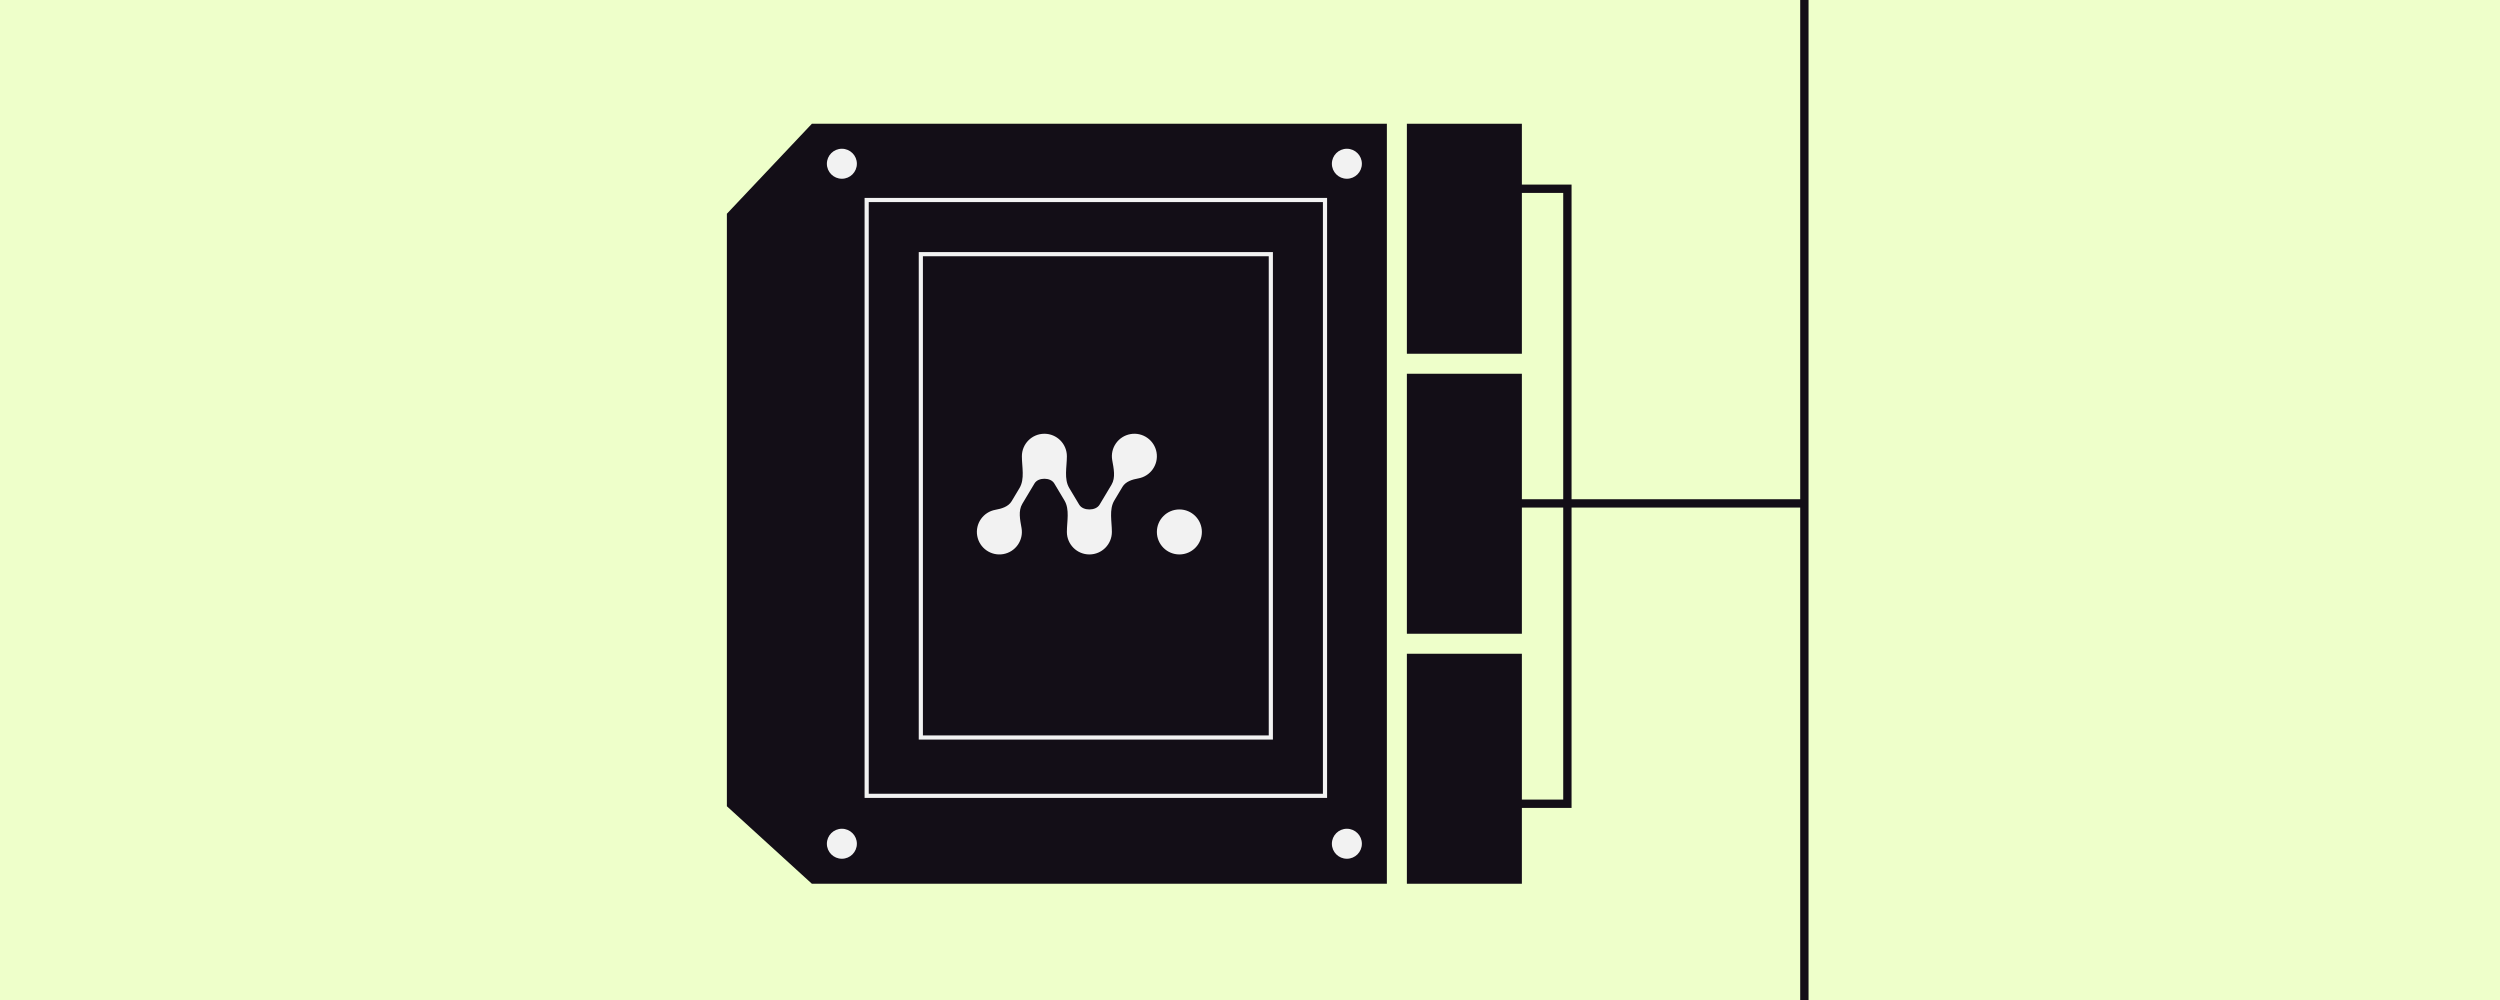
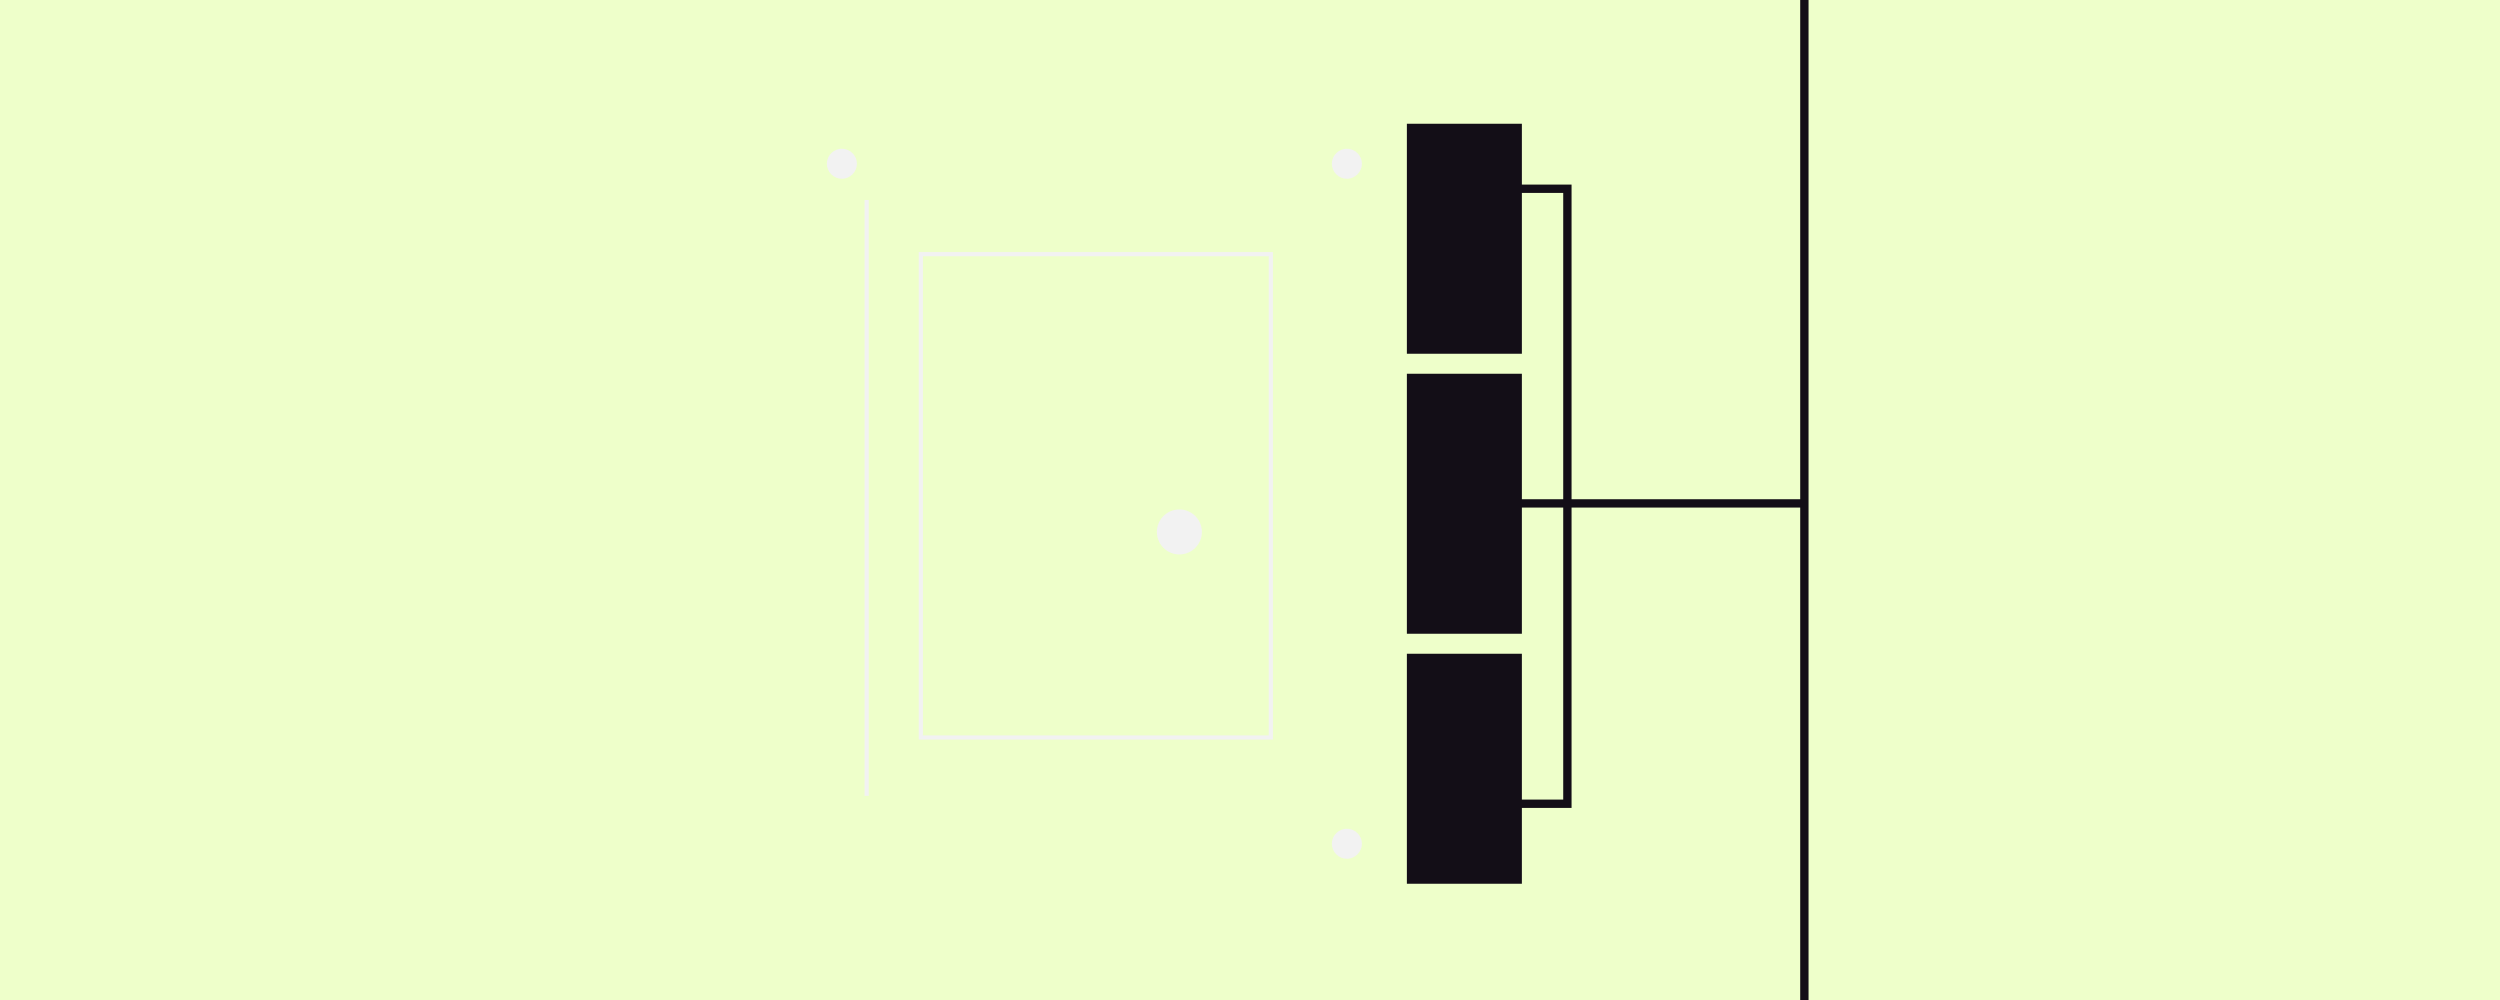
<svg xmlns="http://www.w3.org/2000/svg" width="600" height="240" viewBox="0 0 600 240" fill="none">
  <rect x="0" y="0" width="600" height="240" fill="#808080" stroke="none" />
  <g clip-path="url(#clip0_1063_5455)">
    <rect width="600" height="240" fill="#EEFFCA" />
    <rect x="337.65" y="156.9" width="27.6" height="55.2" fill="#130E17" />
    <rect x="337.65" y="89.7" width="27.6" height="62.4" fill="#130E17" />
    <rect x="337.65" y="29.7" width="27.6" height="55.2" fill="#130E17" />
    <path d="M358.05 45.3H376.174V120.816M361.526 192.9H376.174V120.816M361.526 120.816H376.174M376.174 120.816H433.05M433.05 120.816V-56.1M433.05 120.816V323.1" stroke="#130E17" stroke-width="2" />
-     <path d="M332.85 29.7H194.85L174.45 51.3V193.5L194.85 212.1H332.85V29.7Z" fill="#130E17" />
-     <path d="M208 48H318V191H208V48Z" stroke="#F2F2F2" />
+     <path d="M208 48V191H208V48Z" stroke="#F2F2F2" />
    <rect x="221" y="61" width="84" height="116" stroke="#F2F2F2" />
-     <path d="M240.789 132.985C237.852 133.502 235.051 131.541 234.533 128.604C234.015 125.667 235.976 122.867 238.913 122.349C240.404 122.086 242.013 121.596 242.79 120.297L244.679 117.139C245.987 114.951 245.251 112.05 245.251 109.501C245.251 106.518 247.668 104.101 250.651 104.101C253.633 104.101 256.051 106.518 256.051 109.501C256.051 112.047 255.317 114.944 256.624 117.13L259.001 121.108C259.493 121.931 260.491 122.267 261.451 122.267C262.413 122.267 263.416 121.93 263.91 121.104L266.763 116.332C267.788 114.617 267.28 112.406 266.933 110.438C266.415 107.501 268.376 104.701 271.313 104.183C274.25 103.665 277.051 105.626 277.569 108.563C278.086 111.5 276.125 114.301 273.188 114.819C271.727 115.076 270.157 115.565 269.395 116.839L267.434 120.119C266.141 122.283 266.851 125.146 266.851 127.667C266.851 130.649 264.433 133.067 261.451 133.067C258.468 133.067 256.051 130.649 256.051 127.667C256.051 125.142 256.764 122.276 255.468 120.109L253.032 116.034C252.553 115.232 251.584 114.901 250.651 114.901C249.72 114.901 248.755 115.232 248.278 116.03L245.351 120.924C244.34 122.614 244.827 124.79 245.169 126.729C245.687 129.666 243.726 132.467 240.789 132.985Z" fill="#F2F2F2" />
    <path d="M277.651 127.667C277.651 130.649 280.069 133.067 283.051 133.067C286.033 133.067 288.451 130.649 288.451 127.667C288.451 124.684 286.033 122.267 283.051 122.267C280.069 122.267 277.651 124.684 277.651 127.667Z" fill="#F2F2F2" />
    <circle cx="3.6" cy="3.6" r="3.6" transform="matrix(-1 0 0 1 326.85 35.7)" fill="#F2F2F2" />
    <circle cx="3.6" cy="3.6" r="3.6" transform="matrix(-1 0 0 1 205.65 35.7)" fill="#F2F2F2" />
    <circle cx="3.6" cy="3.6" r="3.6" transform="matrix(-1 0 0 1 326.85 198.9)" fill="#F2F2F2" />
-     <circle cx="3.6" cy="3.6" r="3.6" transform="matrix(-1 0 0 1 205.65 198.9)" fill="#F2F2F2" />
  </g>
  <defs>
    <clipPath id="clip0_1063_5455">
      <rect width="600" height="240" fill="white" />
    </clipPath>
  </defs>
</svg>